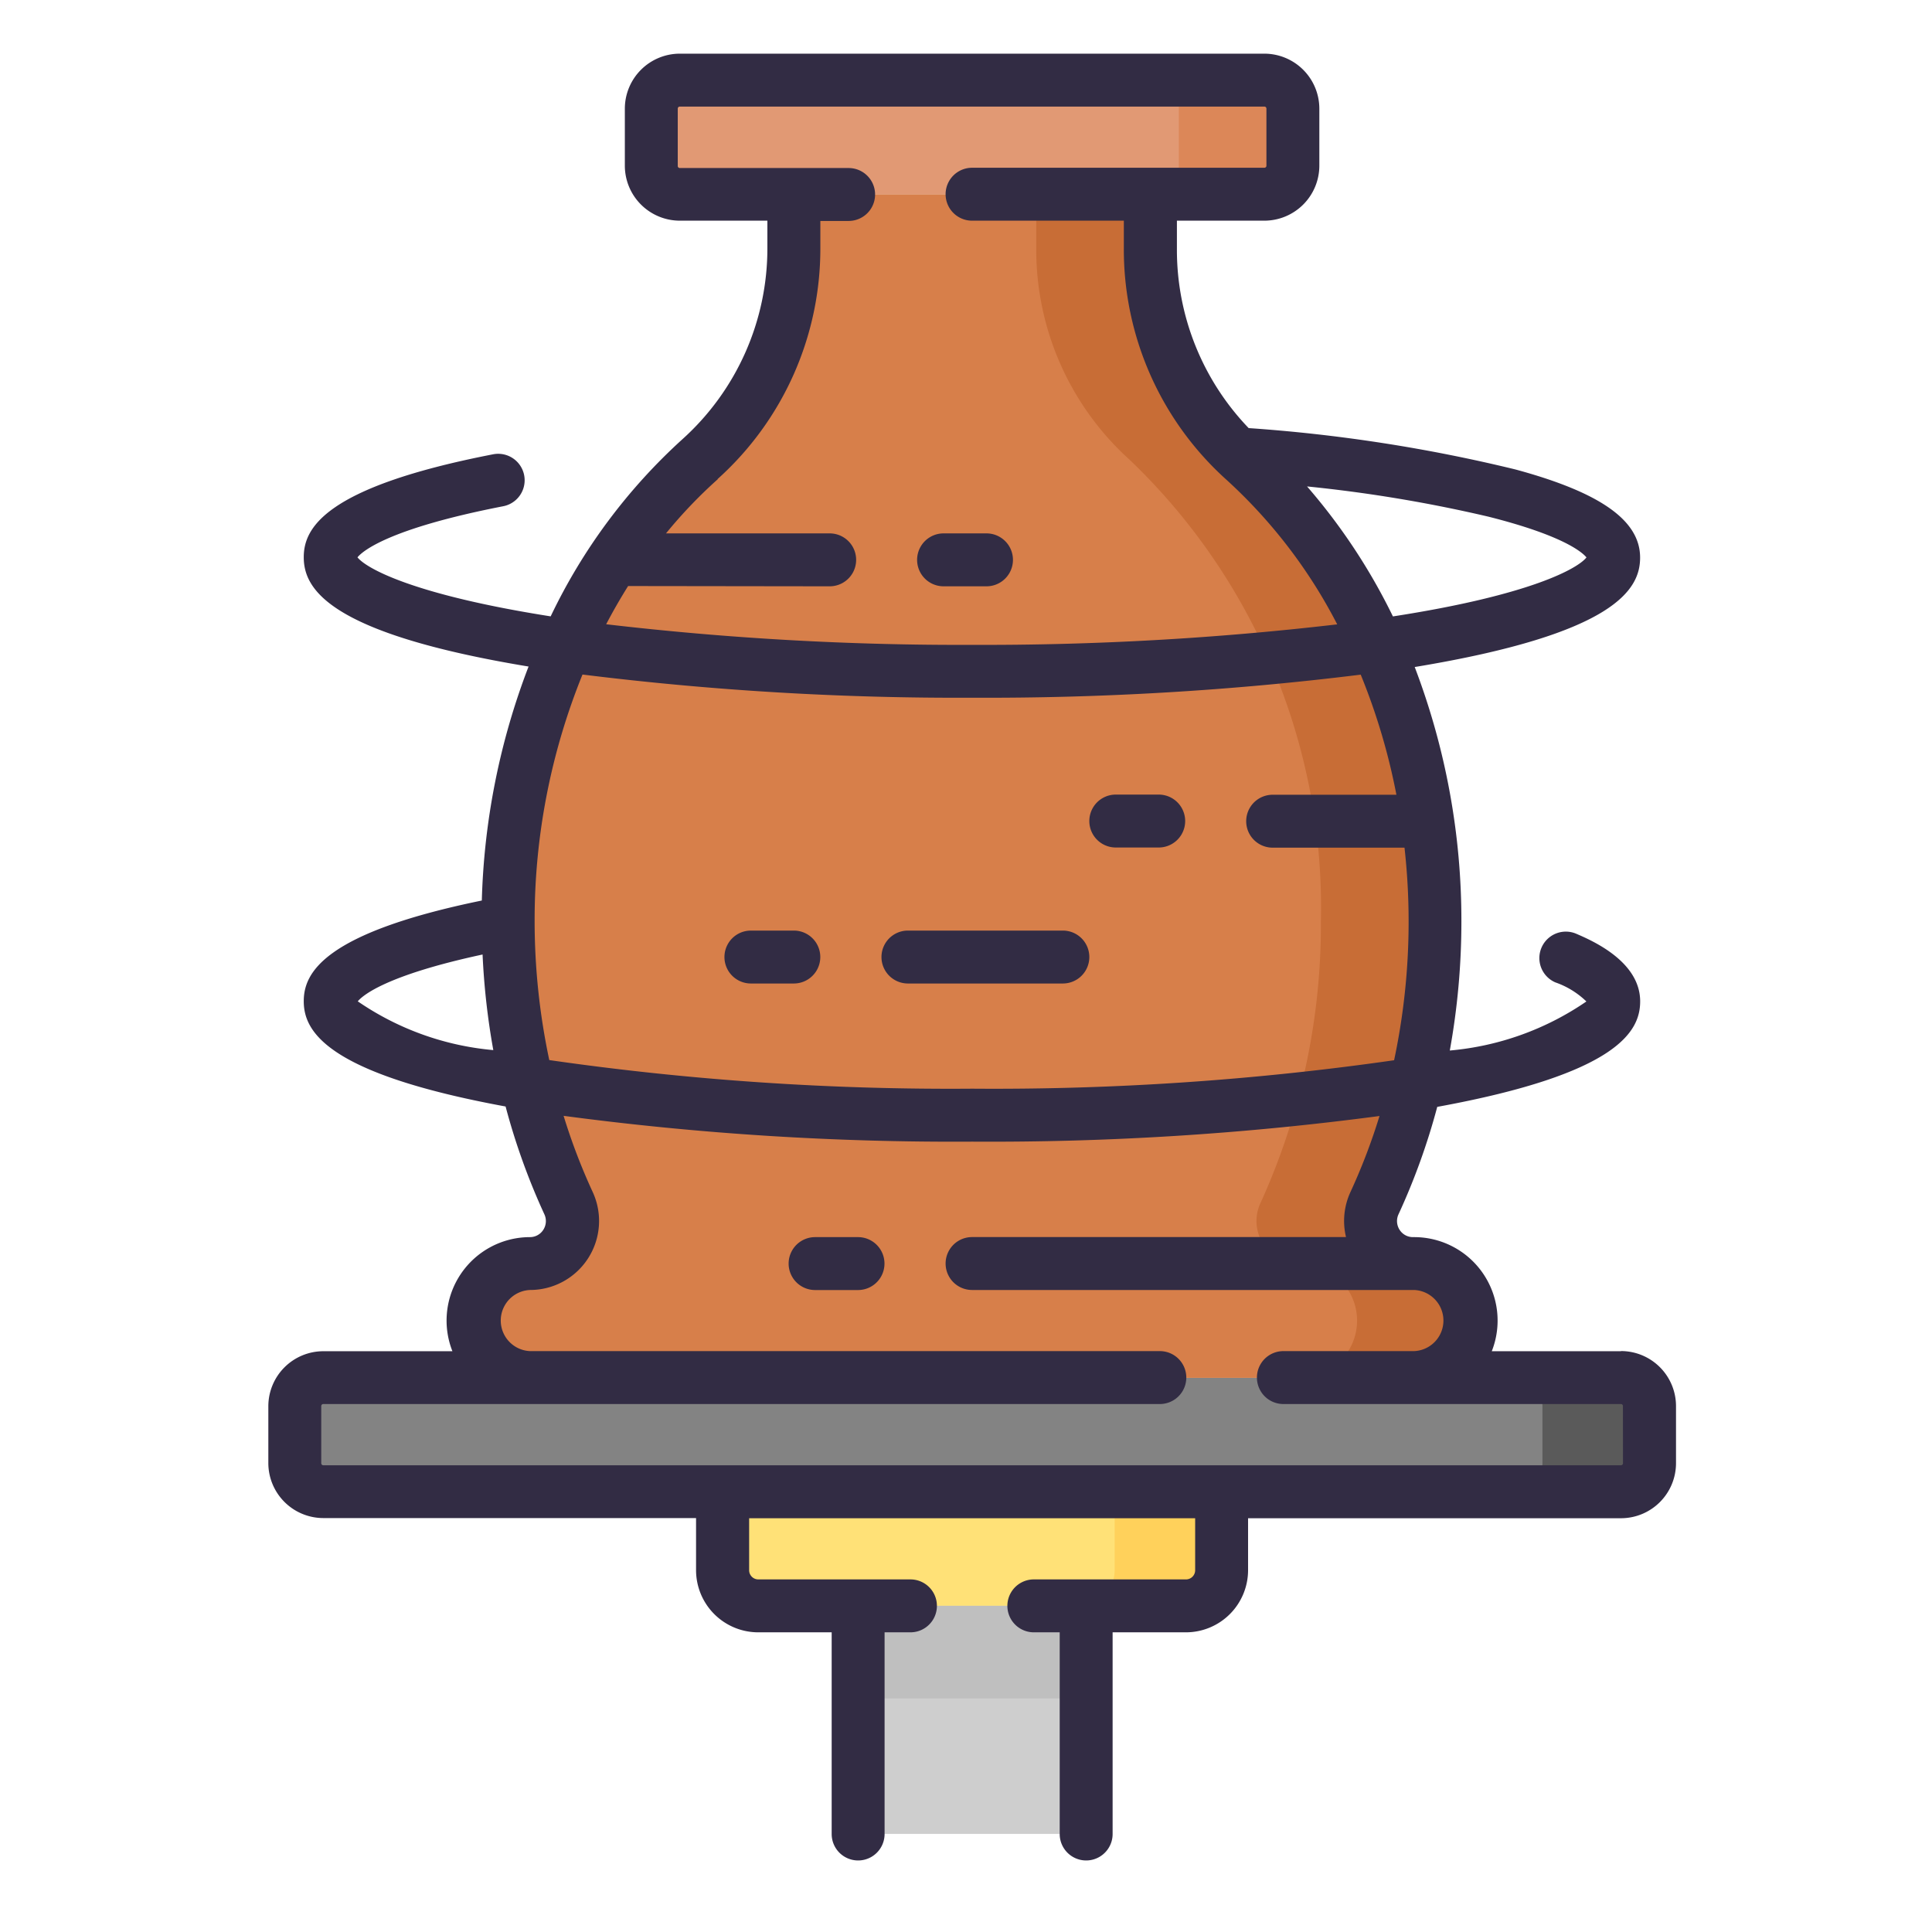
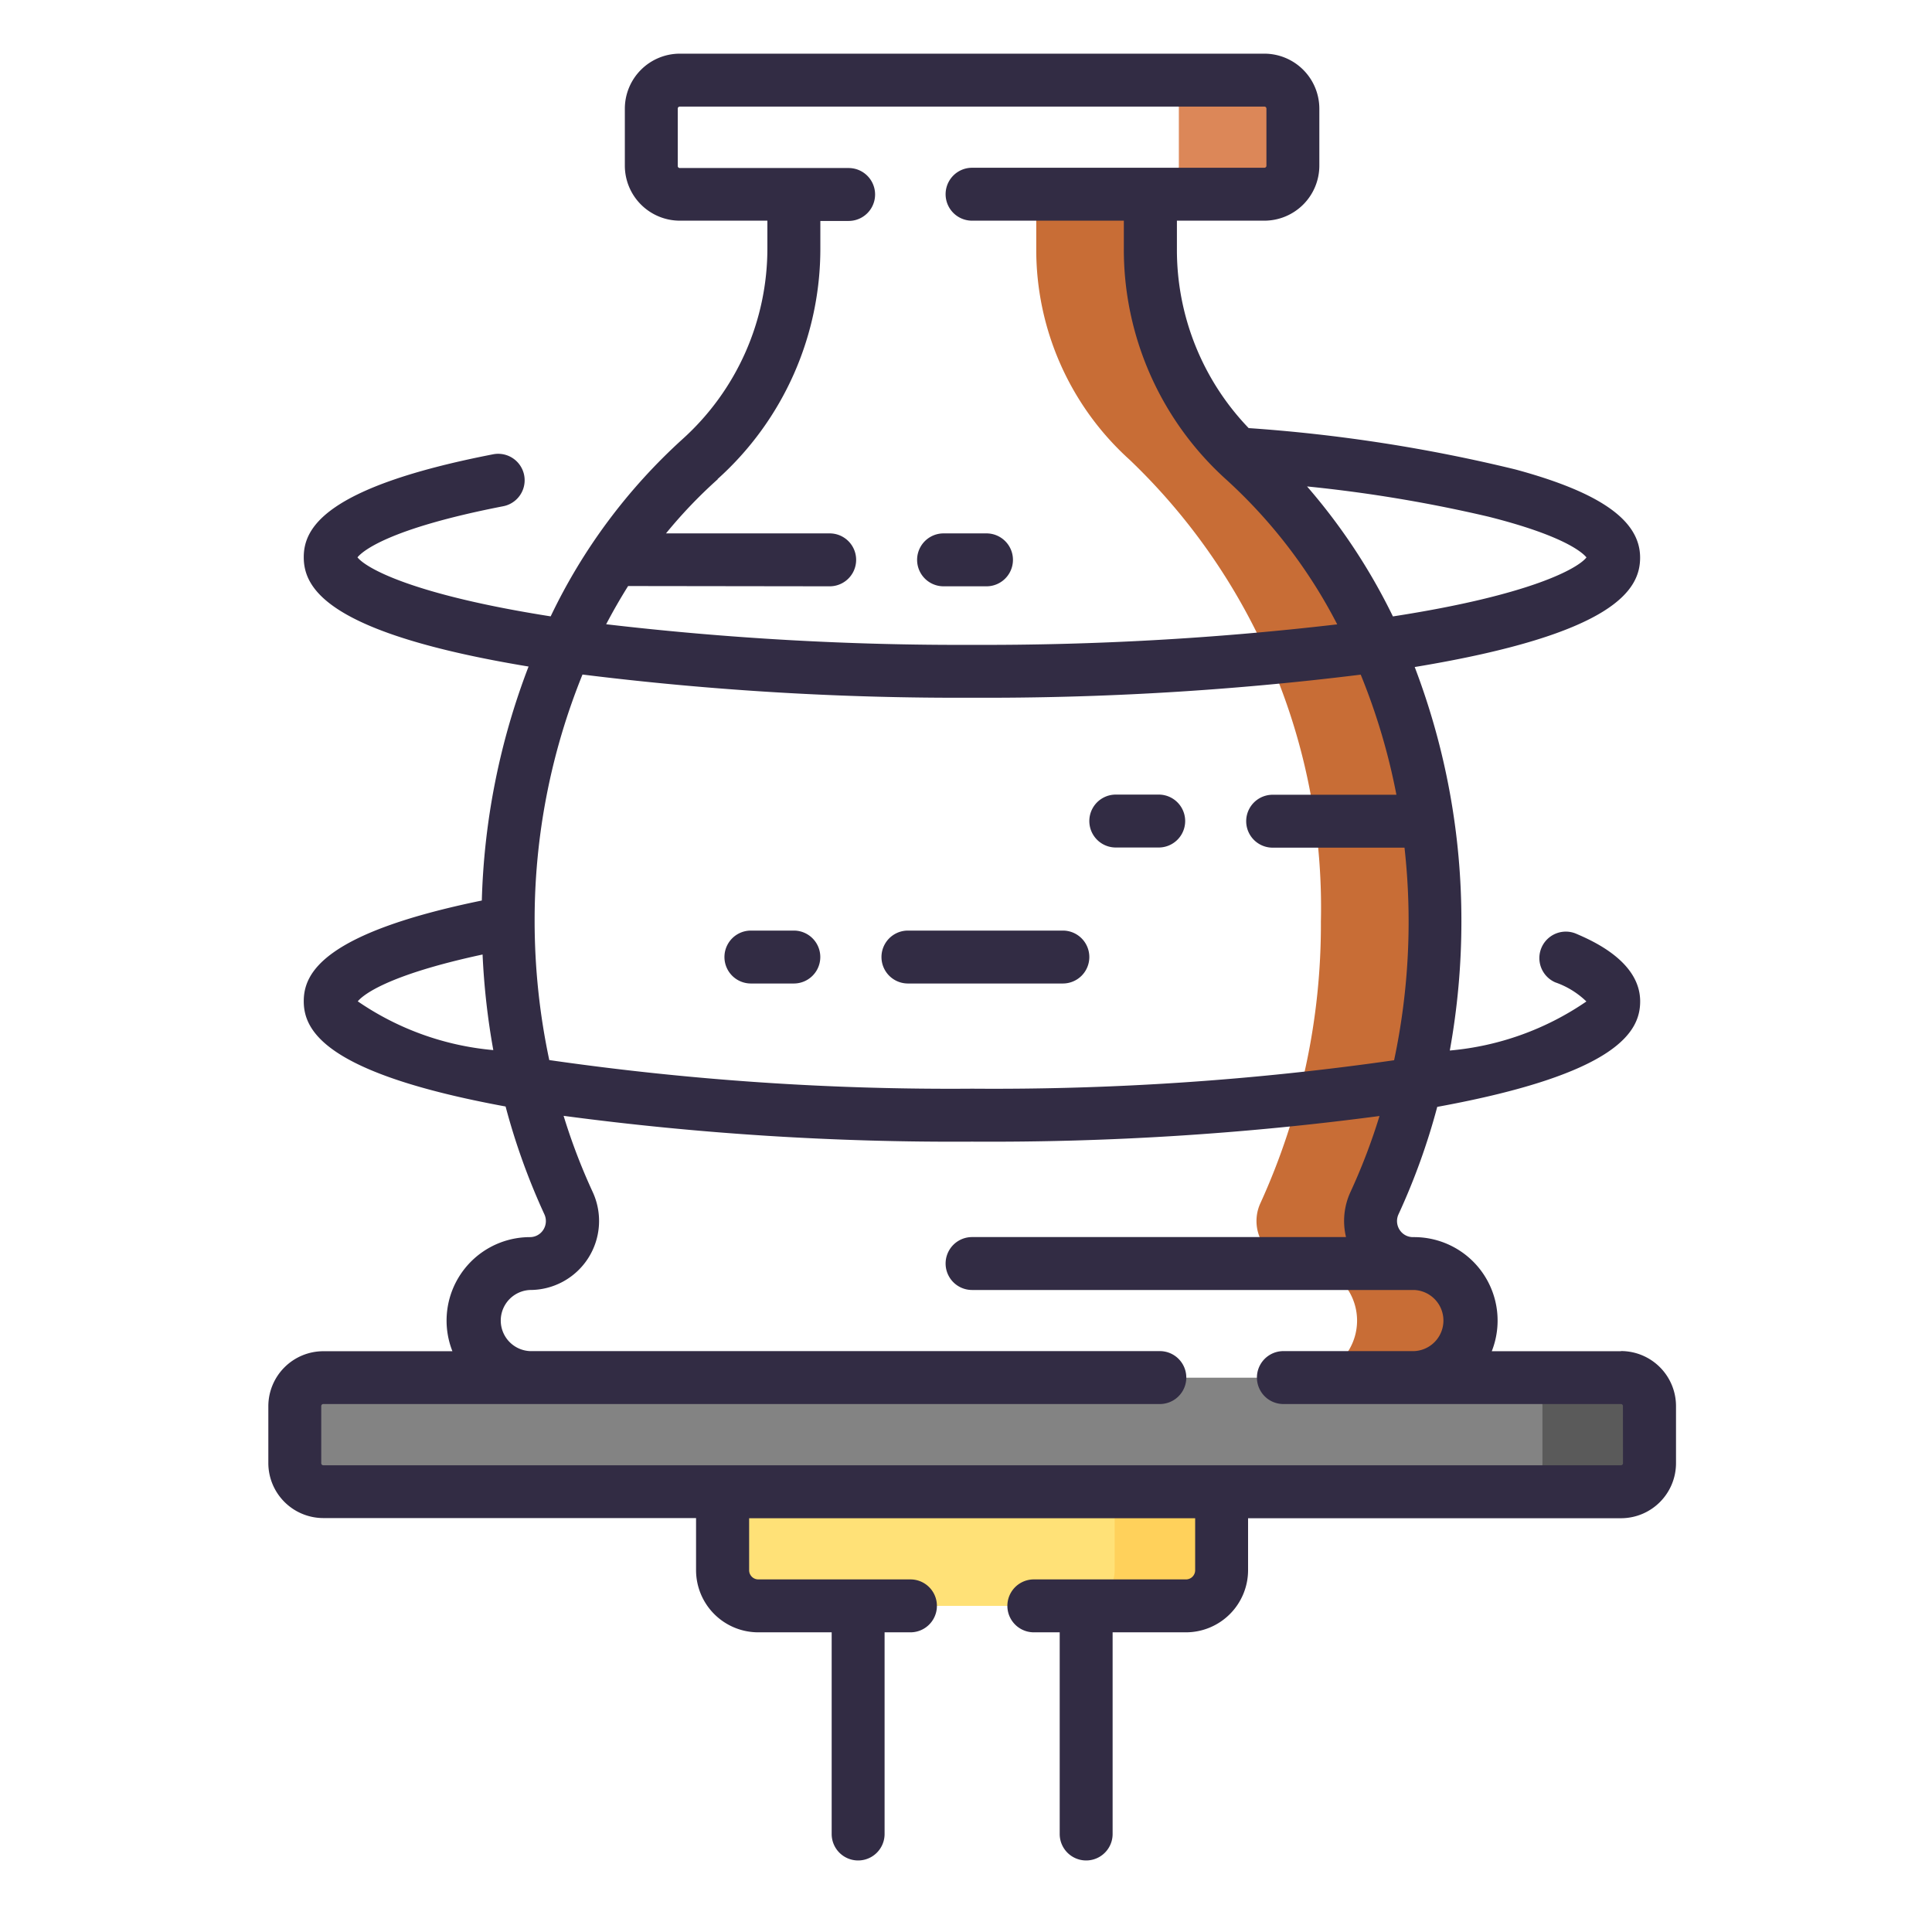
<svg xmlns="http://www.w3.org/2000/svg" width="36" height="36" viewBox="0 0 36 36">
  <defs>
    <style>.a{fill:none;}.b{fill:#838383;}.c{fill:#e19974;}.d{fill:#dc8758;}.e{fill:#ffe177;}.f{fill:#cecece;}.g{fill:#bfbfbf;}.h{fill:#ffd15b;}.i{fill:#5a5a5a;}.j{fill:#d77f4a;}.k{fill:#c86d36;}.l{fill:#322c44;}</style>
  </defs>
  <g transform="translate(-25 -647)">
-     <path class="a" d="M0,0H36V36H0Z" transform="translate(25 647)" />
    <g transform="translate(-333 313)">
      <g transform="translate(306.43 335)">
        <path class="b" d="M88.779,377.324H64.6a.531.531,0,0,1-.531-.531V375.73a.531.531,0,0,1,.531-.531H88.779a.531.531,0,0,1,.531.531v1.063A.531.531,0,0,1,88.779,377.324Z" transform="translate(-7.007 -350.528)" />
-         <path class="c" d="M176.511,9.626H165.617a.531.531,0,0,1-.531-.531V8.031a.531.531,0,0,1,.531-.531h10.893a.531.531,0,0,1,.531.531V9.094A.531.531,0,0,1,176.511,9.626Z" transform="translate(-101.381 -7.007)" />
        <path class="d" d="M308.635,7.5h-2.126a.531.531,0,0,1,.531.531V9.094a.531.531,0,0,1-.531.531h2.126a.531.531,0,0,0,.531-.531V8.031a.531.531,0,0,0-.531-.531Z" transform="translate(-233.504 -7.007)" />
        <path class="e" d="M193.923,409.65h-7.971a.664.664,0,0,1-.664-.664v-1.461h9.3v1.461A.664.664,0,0,1,193.923,409.65Z" transform="translate(-120.254 -380.727)" />
-         <path class="f" d="M223.675,439.85h4.251V444.1h-4.251Z" transform="translate(-156.117 -410.928)" />
-         <path class="g" d="M223.675,439.85h4.251v1.727h-4.251Z" transform="translate(-156.117 -410.928)" />
+         <path class="g" d="M223.675,439.85h4.251h-4.251Z" transform="translate(-156.117 -410.928)" />
        <path class="h" d="M286.969,407.524v1.461a.664.664,0,0,1-.664.664H288.3a.664.664,0,0,0,.664-.664v-1.461Z" transform="translate(-214.629 -380.727)" />
        <path class="i" d="M411.538,375.2h-1.993a.531.531,0,0,1,.531.531v1.063a.531.531,0,0,1-.531.531h1.993a.531.531,0,0,0,.531-.531V375.73A.531.531,0,0,0,411.538,375.2Z" transform="translate(-329.765 -350.528)" />
-         <path class="j" d="M132.113,59.752h-.02a.793.793,0,0,1-.718-1.128,12.509,12.509,0,0,0,1.126-5.249,11.536,11.536,0,0,0-3.563-8.6,5.273,5.273,0,0,1-1.741-3.933V39.825h-6.642v1a5.275,5.275,0,0,1-1.749,3.941,11.531,11.531,0,0,0-3.574,8.611,12.509,12.509,0,0,0,1.126,5.249.793.793,0,0,1-.718,1.128,1.063,1.063,0,0,0,0,2.126h16.473a1.063,1.063,0,1,0,0-2.126Z" transform="translate(-54.193 -37.206)" />
        <path class="k" d="M281.224,59.752h-.02a.793.793,0,0,1-.718-1.128,12.51,12.51,0,0,0,1.126-5.249,11.536,11.536,0,0,0-3.563-8.6,5.273,5.273,0,0,1-1.741-3.933V39.825h-2.125v1.016a5.273,5.273,0,0,0,1.741,3.933,11.536,11.536,0,0,1,3.563,8.6,12.509,12.509,0,0,1-1.126,5.249.793.793,0,0,0,.718,1.128h.019a1.063,1.063,0,1,1,0,2.126h2.126a1.063,1.063,0,1,0,0-2.126Z" transform="translate(-203.304 -37.206)" />
        <g transform="translate(56.57 0)">
          <path class="l" d="M240.912,136.936h.8a.493.493,0,1,0,0-.986h-.8a.493.493,0,0,0,0,.986Z" transform="translate(-228.33 -127.011)" />
          <path class="l" d="M289.7,210.953h.8a.493.493,0,0,0,0-.986h-.8a.493.493,0,0,0,0,.986Z" transform="translate(-273.909 -196.161)" />
          <path class="l" d="M187.16,248.5h-.8a.493.493,0,0,0,0,.986h.8a.493.493,0,0,0,0-.986Z" transform="translate(-177.368 -232.16)" />
          <path class="l" d="M234.19,248.993a.493.493,0,0,0-.493-.493H230.81a.493.493,0,0,0,0,.986H233.7A.493.493,0,0,0,234.19,248.993Z" transform="translate(-218.892 -232.16)" />
-           <path class="l" d="M205.343,335.374h-.8a.493.493,0,0,0,0,.986h.8a.493.493,0,0,0,0-.986Z" transform="translate(-194.355 -313.322)" />
          <path class="l" d="M81.772,24.178H79.367a1.555,1.555,0,0,0-1.447-2.126H77.9a.294.294,0,0,1-.251-.137.3.3,0,0,1-.019-.29,12.385,12.385,0,0,0,.721-2c3.381-.618,3.781-1.414,3.781-1.966,0-.745-.895-1.132-1.189-1.259a.493.493,0,0,0-.392.905,1.571,1.571,0,0,1,.579.356,5.316,5.316,0,0,1-2.545.914,13.5,13.5,0,0,0,.216-2.4,13.251,13.251,0,0,0-.87-4.746c3.75-.619,4.2-1.453,4.2-2.039,0-.692-.738-1.213-2.322-1.642a29.538,29.538,0,0,0-4.972-.771A4.793,4.793,0,0,1,73.5,3.634V3.112H75.13a1.026,1.026,0,0,0,1.024-1.025V1.024A1.026,1.026,0,0,0,75.13,0H64.237a1.026,1.026,0,0,0-1.024,1.024V2.087a1.026,1.026,0,0,0,1.024,1.025h1.632v.5a4.783,4.783,0,0,1-1.584,3.573,10.65,10.65,0,0,0-2.454,3.3c-2.58-.406-3.442-.9-3.6-1.1.092-.112.57-.534,2.716-.952a.493.493,0,1,0-.188-.968c-3.163.615-3.529,1.389-3.529,1.918,0,.585.45,1.418,4.189,2.037a13.15,13.15,0,0,0-.871,4.36c-2.963.608-3.318,1.357-3.318,1.876,0,.55.4,1.344,3.761,1.962a12.393,12.393,0,0,0,.722,2.007.3.3,0,0,1-.019.29.294.294,0,0,1-.251.137A1.555,1.555,0,0,0,60,24.178H57.594A1.026,1.026,0,0,0,56.57,25.2v1.063a1.026,1.026,0,0,0,1.024,1.024h6.946v.969A1.159,1.159,0,0,0,65.7,29.416h1.367v3.758a.493.493,0,0,0,.986,0V29.416h.482a.493.493,0,1,0,0-.986H65.7a.171.171,0,0,1-.171-.171V27.29H73.84v.969a.171.171,0,0,1-.171.171H70.834a.493.493,0,1,0,0,.986h.482v3.758a.493.493,0,1,0,.986,0V29.416h1.367a1.159,1.159,0,0,0,1.157-1.157V27.29h6.946A1.026,1.026,0,0,0,82.8,26.265V25.2a1.026,1.026,0,0,0-1.024-1.025ZM61.532,16.169a12.167,12.167,0,0,1,.892-4.6,56.7,56.7,0,0,0,7.26.432,56.712,56.712,0,0,0,7.241-.43,11.844,11.844,0,0,1,.665,2.238l-2.306,0h0a.493.493,0,0,0,0,.986l2.457,0a12.453,12.453,0,0,1-.194,3.961,52.516,52.516,0,0,1-7.861.53,52.442,52.442,0,0,1-7.881-.533A12.482,12.482,0,0,1,61.532,16.169Zm19.6-6.783c-.154.2-1.019.7-3.607,1.1a11.132,11.132,0,0,0-1.6-2.422,26.338,26.338,0,0,1,3.382.564C80.7,8.979,81.054,9.292,81.131,9.386Zm-16.19-1.46a5.77,5.77,0,0,0,1.914-4.309v-.5h.527a.493.493,0,1,0,0-.986H64.237a.038.038,0,0,1-.038-.039V1.024a.038.038,0,0,1,.038-.038H75.13a.038.038,0,0,1,.038.038V2.087a.038.038,0,0,1-.038.039H69.683a.493.493,0,0,0,0,.986h2.828v.522a5.77,5.77,0,0,0,1.906,4.3,9.57,9.57,0,0,1,2.07,2.7,56.723,56.723,0,0,1-6.8.382,56.7,56.7,0,0,1-6.822-.384q.192-.366.409-.712l3.756.005h0a.493.493,0,0,0,0-.986l-3.05,0a8.9,8.9,0,0,1,.964-1.009Zm-6.705,9.732c.087-.105.513-.482,2.325-.872a13.473,13.473,0,0,0,.2,1.781A5.283,5.283,0,0,1,58.236,17.658Zm23.575,8.607a.038.038,0,0,1-.038.038H57.594a.038.038,0,0,1-.038-.038V25.2a.038.038,0,0,1,.038-.038H73.182a.493.493,0,1,0,0-.986H61.447a.57.57,0,0,1,0-1.139,1.286,1.286,0,0,0,1.166-1.828,11.276,11.276,0,0,1-.541-1.417,55.03,55.03,0,0,0,7.612.481,55.1,55.1,0,0,0,7.591-.478,11.28,11.28,0,0,1-.54,1.414,1.284,1.284,0,0,0-.084.842H69.683a.493.493,0,0,0,0,.986H77.92a.57.57,0,0,1,0,1.139H75.484a.493.493,0,1,0,0,.986h6.289a.038.038,0,0,1,.038.038Z" transform="translate(-56.57 0)" />
        </g>
      </g>
    </g>
  </g>
</svg>